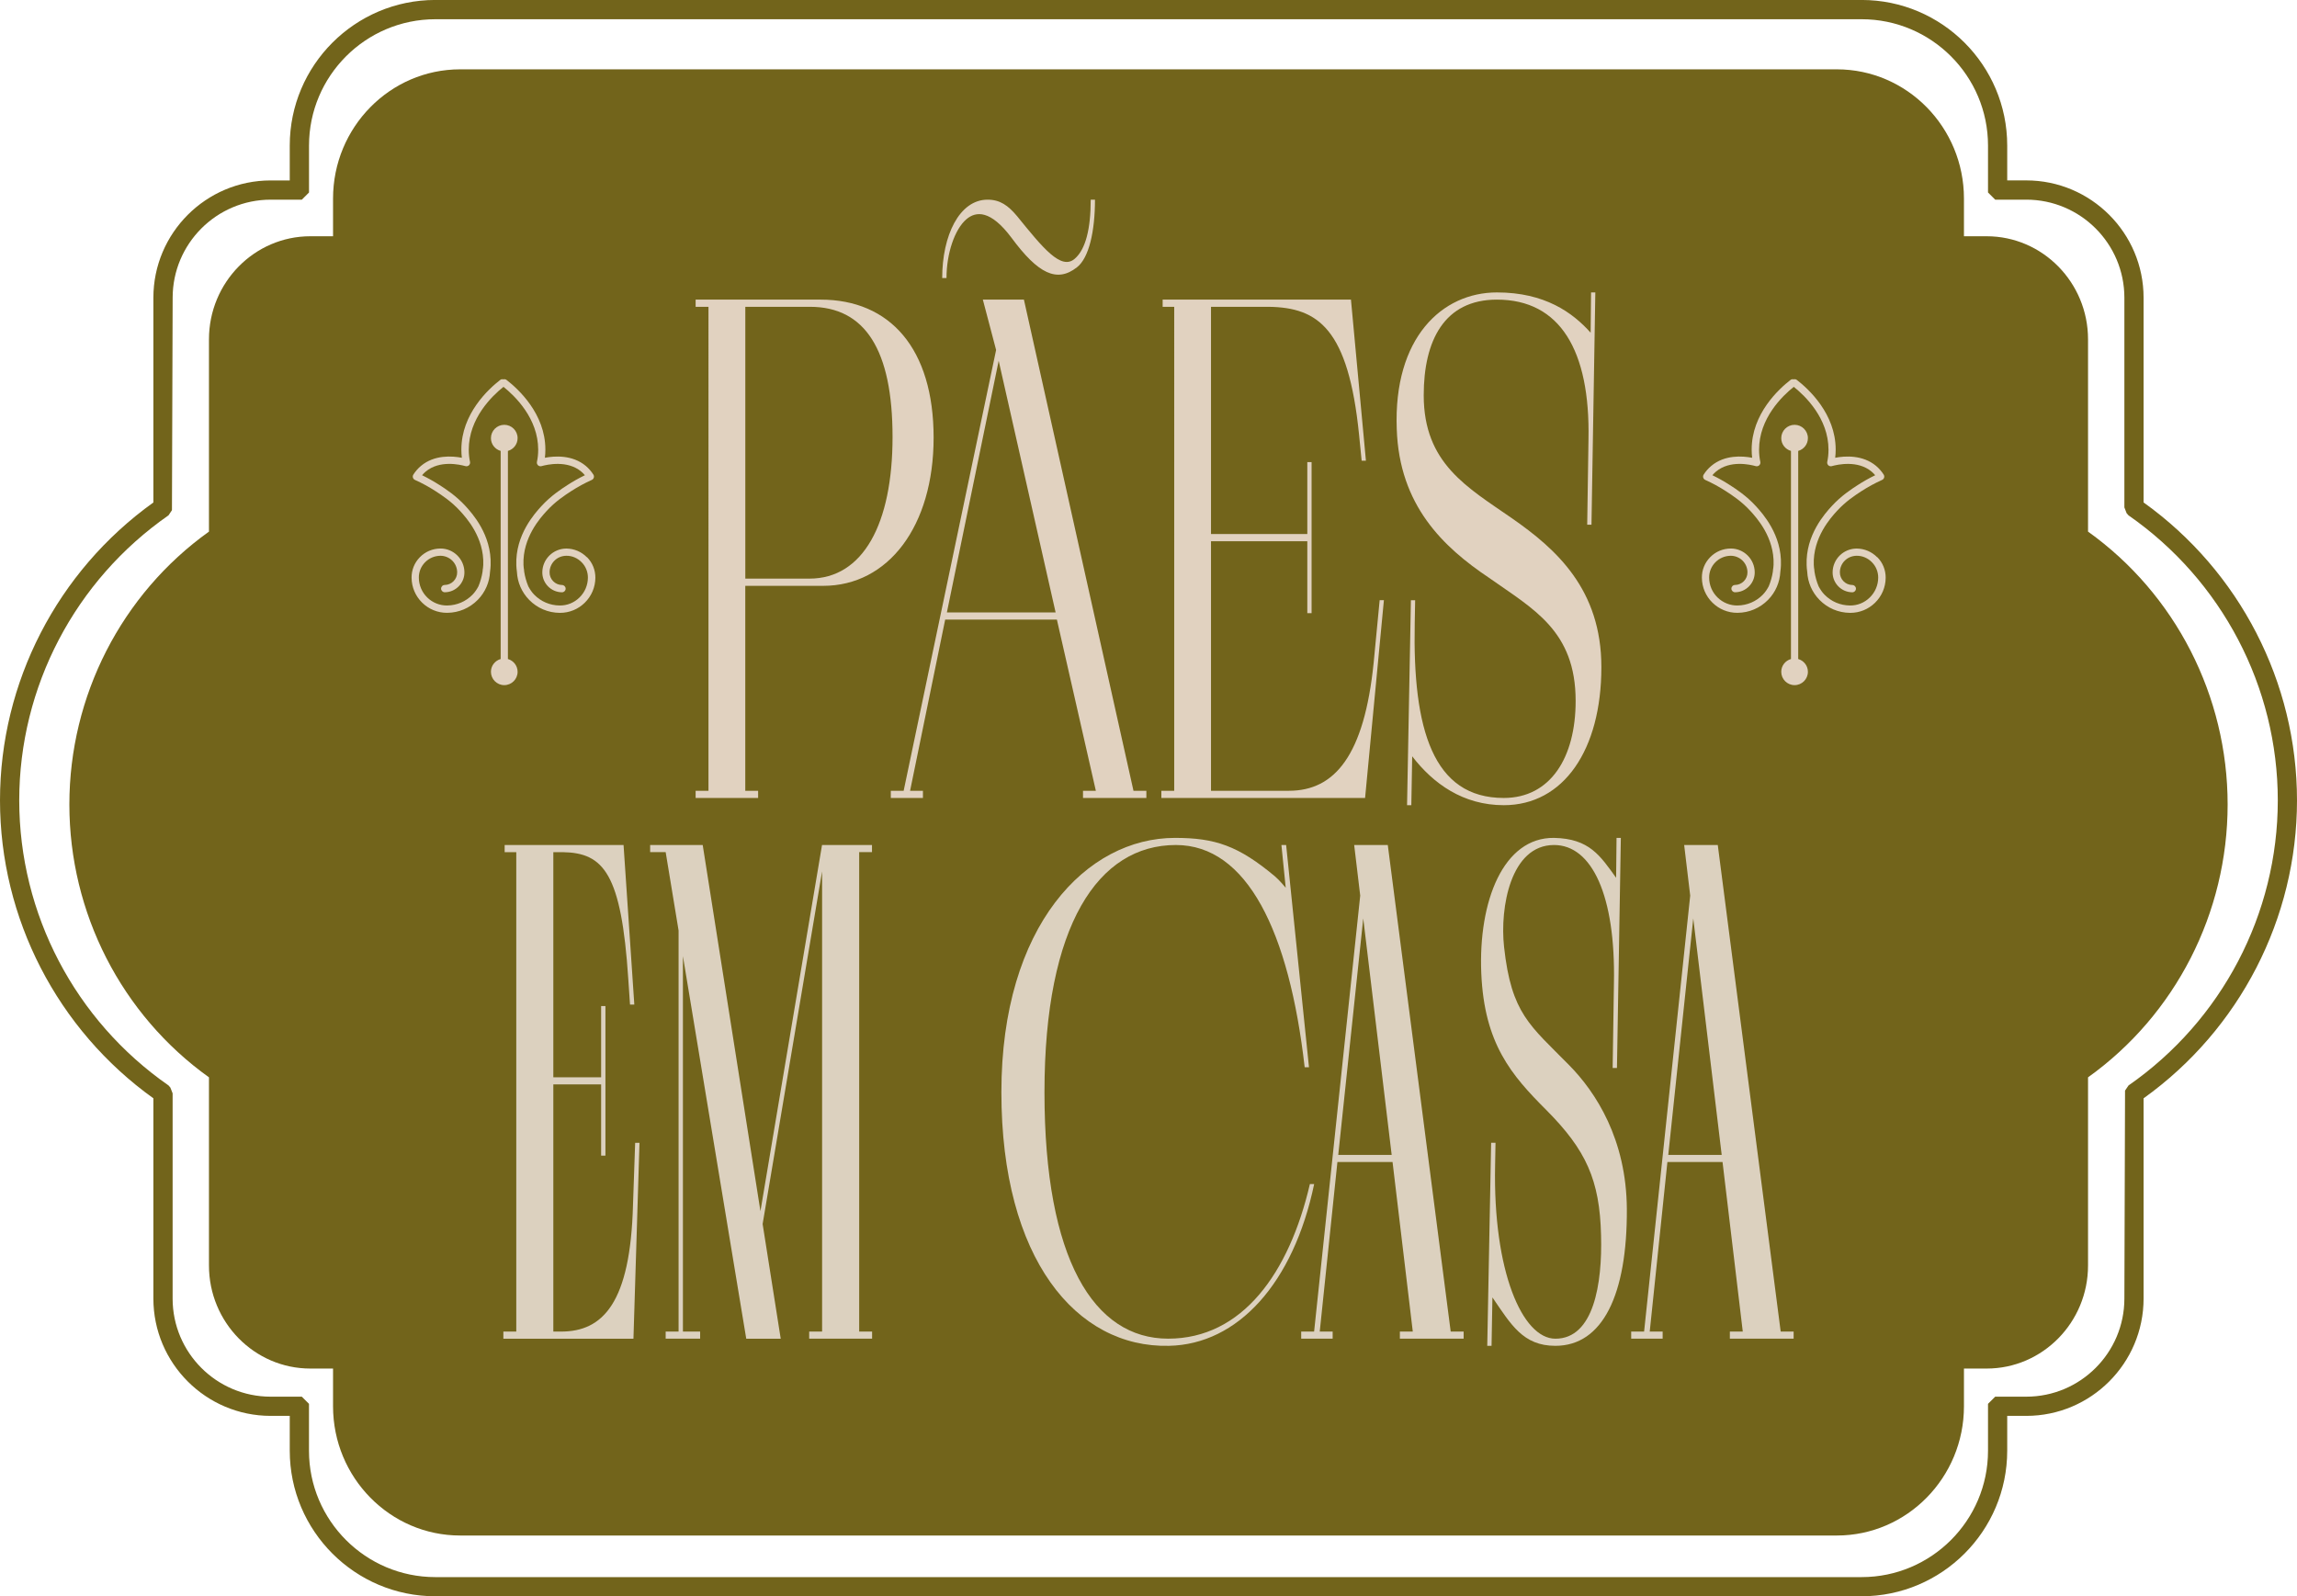
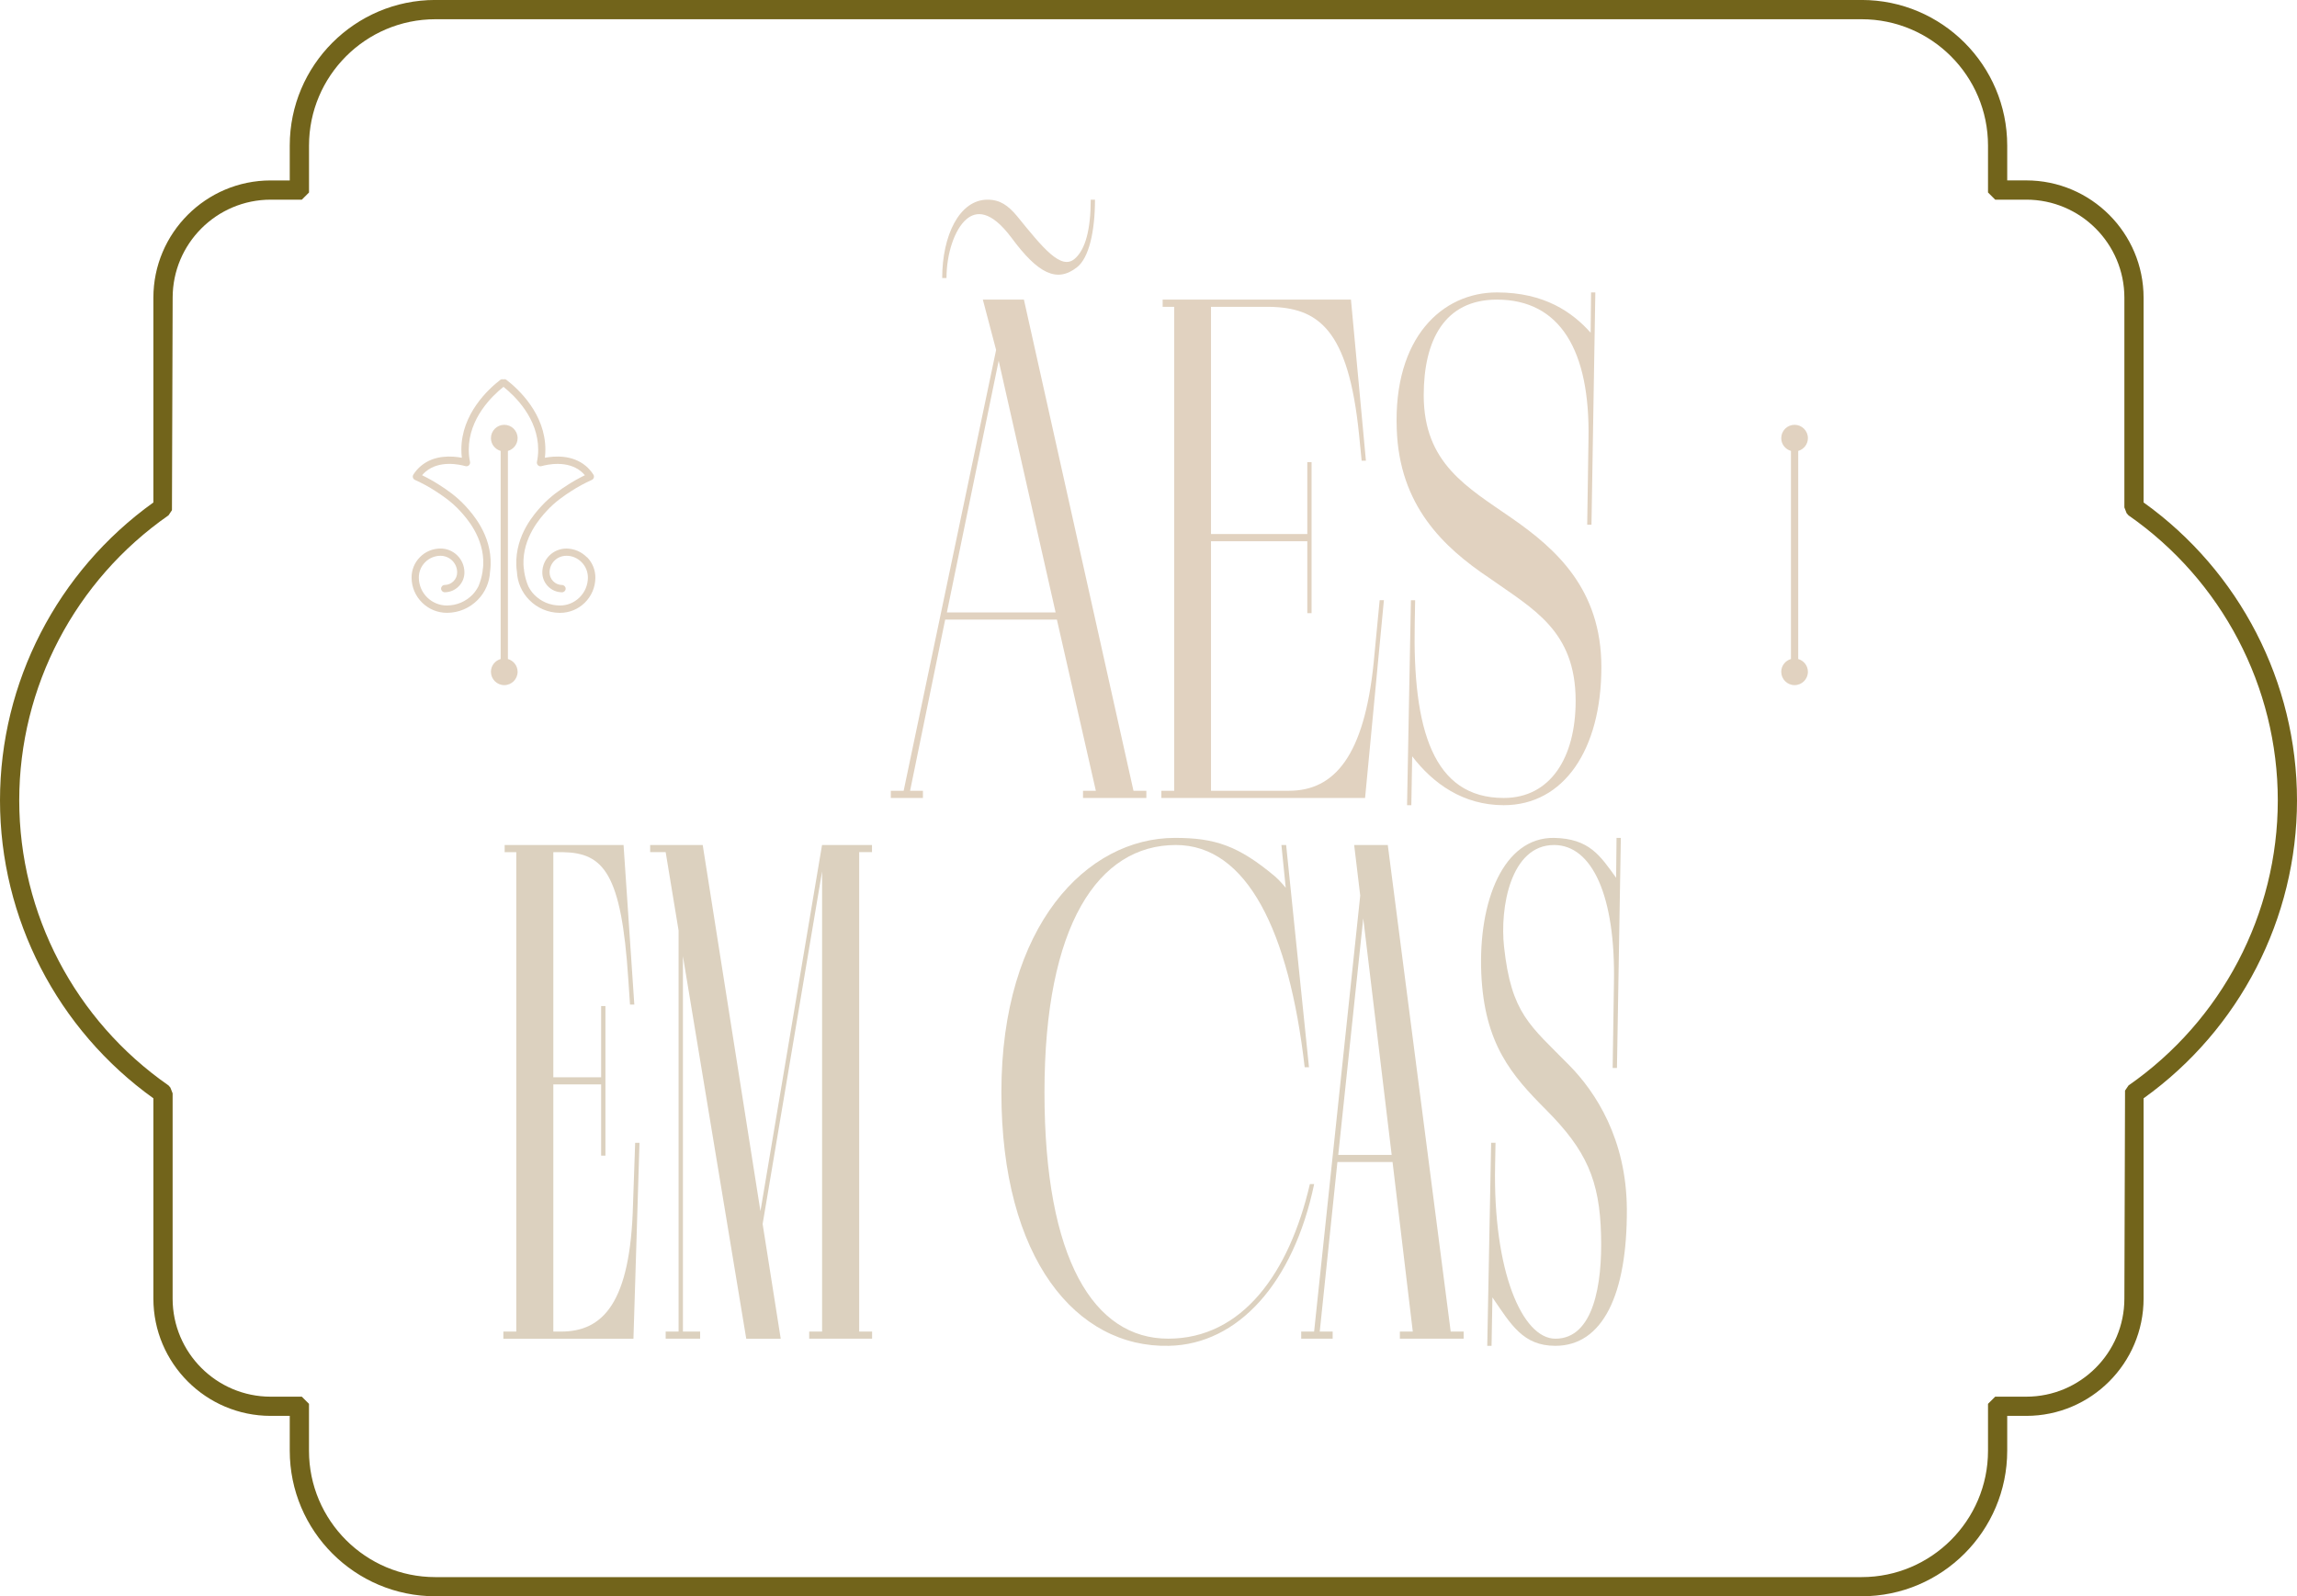
<svg xmlns="http://www.w3.org/2000/svg" id="Layer_2" data-name="Layer 2" viewBox="0 0 661.63 459.79">
  <defs>
    <style>      .cls-1 {        fill: #e1d2c0;      }      .cls-1, .cls-2, .cls-3 {        stroke-width: 0px;      }      .cls-2 {        fill: #dcd1bf;      }      .cls-3 {        fill: #72641b;      }    </style>
  </defs>
  <g id="Layer_1-2" data-name="Layer 1">
-     <path class="cls-3" d="M132.54,19.97h396.55c20.19,0,36.61,16.7,36.61,37.22v10.86h6.54c16.1,0,29.2,13.32,29.2,29.69v55.38c25.19,18.02,40.21,47.35,40.21,78.59s-15.01,60.58-40.21,78.6v54.2c0,16.37-13.1,29.68-29.2,29.68h-6.54v10.87c0,20.52-16.42,37.22-36.61,37.22H132.54c-20.18,0-36.61-16.7-36.61-37.22v-10.87h-6.54c-16.1,0-29.2-13.31-29.2-29.68v-54.2c-25.18-18.02-40.21-47.35-40.21-78.6s15.02-60.57,40.21-78.59v-55.38c0-16.37,13.1-29.69,29.2-29.69h6.54v-10.86c0-20.52,16.43-37.22,36.61-37.22Z" />
    <path class="cls-3" d="M83.46,41.93v10.04h-5.49c-18.64,0-33.79,15.16-33.79,33.79v58.97C16.5,164.55,0,196.56,0,230.53s16.5,65.99,44.18,85.82v57.68c0,18.63,15.16,33.79,33.79,33.79h5.49v10.03c0,23.12,18.81,41.93,41.93,41.93h410.84c23.12,0,41.93-18.81,41.93-41.93v-10.03h5.49c18.63,0,33.79-15.16,33.79-33.79v-57.68c27.69-19.83,44.19-51.84,44.19-85.82s-16.5-65.99-44.19-85.81v-58.97c0-18.63-15.16-33.79-33.79-33.79h-5.49v-10.04c0-23.12-18.81-41.93-41.93-41.93H125.39c-23.12,0-41.93,18.81-41.93,41.93ZM328.86,5.54h207.38c20.06,0,36.39,16.32,36.39,36.39v13.51l2.07,2.07h8.96c15.58,0,28.25,12.67,28.25,28.25v60.4l.65,1.67.54.61c26.92,18.73,43,49.42,43,82.1s-16.08,63.38-43,82.11l-1,1.48-.19,59.91c0,15.58-12.67,28.25-28.25,28.25h-8.96l-2.07,2.06v13.52c0,20.06-16.33,36.39-36.39,36.39H125.39c-20.06,0-36.39-16.32-36.39-36.39v-13.52l-2.07-2.06h-8.96c-15.58,0-28.25-12.67-28.25-28.25v-59.12l-.65-1.67-.53-.61c-26.92-18.72-43-49.42-43-82.11s16.08-63.37,43-82.1l.99-1.48.2-61.19c0-15.58,12.67-28.25,28.25-28.25h8.96l2.07-2.07v-13.51c0-20.06,16.33-36.39,36.39-36.39h203.46Z" />
    <g>
-       <path class="cls-1" d="M268.92,126.07c0,25.48-13.07,42.67-31.81,42.67h-22.44v59.03h3.7v2.07h-18v-2.07h3.7V88.37h-3.7v-2.07h36c19.97,0,32.55,14.08,32.55,39.77ZM257.09,125.86c0-25.06-7.89-37.49-23.79-37.49h-18.62v78.29h18.49c15.41,0,23.92-15.74,23.92-40.8Z" />
      <path class="cls-1" d="M330.2,227.77v2.07h-18.25v-2.07h3.7l-11.22-49.3h-32.18l-10.11,49.3h3.7v2.07h-9.25v-2.07h3.7l26.63-126.97-3.82-14.5h11.83l31.56,141.47h3.7ZM272.62,80.09h-1.23c0-12.22,4.93-22.58,13.07-22.58,3.58,0,5.92,1.66,8.51,4.76,7.4,9.11,12.7,15.74,16.64,12.22,3.08-2.69,4.56-8.49,4.56-16.98h1.23c0,9.11-1.73,16.78-5.18,19.47-5.79,4.56-11.22,1.86-18.86-8.49-6.04-8.08-10.23-7.66-12.94-5.39-3.45,2.9-5.79,9.94-5.79,16.98ZM304.06,176.4l-16.4-72.49-14.92,72.49h31.31Z" />
      <path class="cls-1" d="M398.62,172.88l-5.42,56.96h-58.68v-2.07h3.7V88.37h-3.33v-2.07h54.24l4.31,46.4h-1.23l-.74-7.46c-3.08-30.65-11.83-36.66-26.01-36.87h-16.64v65.45h27.74v-20.71h1.23v43.5h-1.23v-20.71h-27.74v71.87h22.44c13.19,0,21.7-10.15,24.41-36.87l1.73-18.02h1.23Z" />
      <path class="cls-1" d="M406.39,172.88h1.23l-.12,6.63c-.62,30.65,5.3,50.33,25.64,50.33,13.44,0,20.71-11.6,20.71-27.96,0-20.3-12.33-26.51-24.9-35.42-13.31-8.91-25.89-20.92-26.63-42.88-.99-26.31,13.07-39.35,28.85-39.35,13.81,0,21.82,5.8,27,11.6l.12-11.6h1.23l-1.11,66.9h-1.23l.37-24.65c.49-25.48-8.14-40.18-26.38-40.18-15.16,0-21.08,11.81-21.08,27.55,0,19.68,12.58,26.51,25.4,35.42,12.82,8.91,25.77,20.51,25.77,42.88,0,23.82-10.85,39.77-28.11,39.77-11.71,0-20.34-6.21-26.38-14.08l-.25,14.08h-1.23l1.11-59.03Z" />
    </g>
    <g>
      <path class="cls-1" d="M169.05,160.51c-1.56-1.59-3.65-2.48-5.88-2.51-3.84,0-6.92,3.05-6.96,6.82-.02,1.53.57,2.97,1.63,4.06,1.07,1.09,2.51,1.71,4.04,1.72.57,0,1.05-.46,1.05-1.04,0-.58-.46-1.05-1.04-1.06-.97-.01-1.88-.4-2.55-1.09-.68-.69-1.05-1.61-1.04-2.58.01-1.28.52-2.48,1.44-3.38.92-.9,2.13-1.36,3.41-1.37,1.67-.02,3.23.68,4.4,1.88,1.17,1.19,1.8,2.77,1.79,4.44-.02,2.16-.88,4.18-2.42,5.69-1.54,1.51-3.56,2.35-5.74,2.31-2.77-.03-5.36-1.13-7.3-3.11-.71-.72-1.25-1.55-1.71-2.42-.57-1.37-.96-2.77-1.18-4.19-.02-.25-.07-.5-.07-.75,0-.11-.03-.2-.06-.3-.03-.31-.07-.63-.08-.94-.29-7.89,4.94-13.62,6.66-15.5,2.54-2.78,5.28-4.56,7.1-5.74,1.88-1.22,3.88-2.3,5.92-3.22.28-.12.49-.36.58-.66.09-.29.04-.61-.12-.87-.62-.96-1.36-1.8-2.2-2.51-3.86-3.22-8.95-2.88-11.77-2.34.09-.76.14-1.54.14-2.36,0-10.31-7.82-17.46-11.19-20.06-.27-.21-.6-.25-.91-.16-.31-.08-.64-.05-.91.16-3.36,2.6-11.19,9.75-11.19,20.06,0,.81.05,1.59.14,2.36-2.82-.54-7.92-.89-11.77,2.34-.85.71-1.59,1.55-2.2,2.51-.16.26-.21.57-.12.87.09.29.3.53.58.66,2.05.92,4.04,2,5.93,3.23,1.81,1.18,4.55,2.95,7.09,5.73,1.72,1.88,6.96,7.6,6.66,15.5-.01.32-.05.63-.08.94-.03.1-.06.19-.06.3,0,.26-.05.5-.07.75-.22,1.42-.61,2.82-1.18,4.19-.46.87-1.01,1.7-1.71,2.42-1.94,1.98-4.53,3.08-7.3,3.11-2.09.04-4.2-.8-5.74-2.31-1.54-1.51-2.4-3.53-2.42-5.69-.02-1.67.62-3.25,1.79-4.44,1.17-1.19,2.73-1.86,4.4-1.88,1.21-.02,2.49.47,3.41,1.37.92.9,1.43,2.1,1.44,3.38.01.97-.36,1.88-1.04,2.57-.68.69-1.58,1.08-2.55,1.09-.58,0-1.04.48-1.04,1.06,0,.57.48,1.04,1.05,1.04,1.53,0,2.97-.63,4.04-1.72,1.07-1.09,1.65-2.54,1.63-4.06-.04-3.78-3.12-6.82-6.89-6.82-2.3.02-4.39.91-5.95,2.51-1.56,1.59-2.41,3.7-2.38,5.93.03,2.72,1.11,5.26,3.06,7.17,1.92,1.88,4.44,2.91,7.12,2.91h.11c3.33-.03,6.44-1.36,8.78-3.74,2.15-2.2,3.38-5.05,3.53-8.1.09-.63.14-1.26.17-1.89.32-8.75-5.35-14.95-7.21-16.99-2.72-2.98-5.71-4.92-7.51-6.08-1.61-1.04-3.3-1.99-5.03-2.83.33-.39.68-.74,1.06-1.06,3.98-3.33,9.76-2.03,11.44-1.56.35.1.74,0,1-.24.27-.25.39-.63.31-.99-.24-1.12-.36-2.27-.36-3.51,0-9.03,6.72-15.49,10-18.1,3.28,2.62,10,9.07,10,18.1,0,1.24-.12,2.39-.36,3.51-.08.36.04.73.31.99.27.25.65.34,1,.24,1.68-.47,7.46-1.76,11.44,1.56.38.32.74.67,1.06,1.06-1.73.84-3.42,1.79-5.04,2.84-1.79,1.16-4.78,3.1-7.5,6.08-1.86,2.04-7.53,8.24-7.21,16.99.02.63.08,1.26.17,1.89.15,3.05,1.38,5.9,3.53,8.1,2.33,2.38,5.45,3.71,8.78,3.74h.11c2.68,0,5.2-1.03,7.12-2.91,1.94-1.9,3.03-4.45,3.06-7.17.02-2.23-.82-4.34-2.38-5.93Z" />
      <path class="cls-1" d="M146.3,189.82v-59.94c1.61-.46,2.79-1.92,2.79-3.68,0-2.12-1.72-3.84-3.84-3.84s-3.84,1.72-3.84,3.84c0,1.76,1.19,3.22,2.8,3.68v59.94c-1.61.46-2.8,1.92-2.8,3.68,0,2.12,1.72,3.84,3.84,3.84s3.84-1.72,3.84-3.84c0-1.76-1.19-3.22-2.79-3.68Z" />
    </g>
    <g>
-       <path class="cls-1" d="M540.71,160.51c-1.56-1.59-3.65-2.48-5.88-2.51-3.84,0-6.92,3.05-6.96,6.82-.02,1.53.57,2.97,1.63,4.06,1.07,1.09,2.51,1.71,4.04,1.72.57,0,1.05-.46,1.05-1.04,0-.58-.46-1.05-1.04-1.06-.97-.01-1.88-.4-2.55-1.09-.68-.69-1.05-1.61-1.04-2.58.01-1.28.52-2.48,1.44-3.38.92-.9,2.13-1.36,3.41-1.37,1.67-.02,3.23.68,4.4,1.88,1.17,1.19,1.8,2.77,1.79,4.44-.02,2.16-.88,4.18-2.42,5.69-1.54,1.51-3.56,2.35-5.74,2.31-2.77-.03-5.36-1.13-7.3-3.11-.71-.72-1.25-1.55-1.71-2.42-.57-1.37-.96-2.77-1.18-4.19-.02-.25-.07-.5-.07-.75,0-.11-.03-.2-.06-.3-.03-.31-.07-.63-.08-.94-.29-7.89,4.94-13.62,6.66-15.5,2.54-2.78,5.28-4.56,7.1-5.74,1.88-1.22,3.88-2.3,5.92-3.22.28-.12.49-.36.58-.66.09-.29.04-.61-.12-.87-.62-.96-1.36-1.8-2.2-2.51-3.86-3.22-8.95-2.88-11.77-2.34.09-.76.14-1.54.14-2.36,0-10.31-7.82-17.46-11.19-20.06-.27-.21-.6-.25-.91-.16-.31-.08-.64-.05-.91.16-3.36,2.6-11.19,9.75-11.19,20.06,0,.81.05,1.59.14,2.36-2.82-.54-7.92-.89-11.77,2.34-.85.71-1.59,1.55-2.2,2.51-.16.26-.21.57-.12.87.09.29.3.53.58.66,2.05.92,4.04,2,5.93,3.23,1.81,1.18,4.55,2.95,7.09,5.73,1.72,1.88,6.96,7.6,6.66,15.5-.01.32-.05.63-.08.94-.03.1-.06.19-.06.3,0,.26-.05.5-.07.75-.22,1.42-.61,2.82-1.18,4.19-.46.87-1.01,1.7-1.71,2.42-1.94,1.98-4.53,3.08-7.3,3.11-2.09.04-4.2-.8-5.74-2.31-1.54-1.51-2.4-3.53-2.42-5.69-.02-1.67.62-3.25,1.79-4.44,1.17-1.19,2.73-1.86,4.4-1.88,1.21-.02,2.49.47,3.41,1.37.92.9,1.43,2.1,1.44,3.38.01.97-.36,1.88-1.04,2.57-.68.69-1.58,1.08-2.55,1.09-.58,0-1.04.48-1.04,1.06,0,.57.48,1.04,1.05,1.04,1.53,0,2.97-.63,4.04-1.72,1.07-1.09,1.65-2.54,1.63-4.06-.04-3.78-3.12-6.82-6.89-6.82-2.3.02-4.39.91-5.95,2.51-1.56,1.59-2.41,3.7-2.38,5.93.03,2.72,1.11,5.26,3.06,7.17,1.92,1.88,4.44,2.91,7.12,2.91h.11c3.33-.03,6.44-1.36,8.78-3.74,2.15-2.2,3.38-5.05,3.53-8.1.09-.63.14-1.26.17-1.89.32-8.75-5.35-14.95-7.21-16.99-2.72-2.98-5.71-4.92-7.51-6.08-1.61-1.04-3.3-1.99-5.03-2.83.33-.39.68-.74,1.06-1.06,3.98-3.33,9.76-2.03,11.44-1.56.35.1.74,0,1-.24.27-.25.39-.63.31-.99-.24-1.12-.36-2.27-.36-3.51,0-9.03,6.72-15.49,10-18.1,3.28,2.62,10,9.07,10,18.1,0,1.24-.12,2.39-.36,3.51-.08.36.04.73.31.99.27.25.65.34,1,.24,1.68-.47,7.46-1.76,11.44,1.56.38.32.74.67,1.06,1.06-1.73.84-3.42,1.79-5.04,2.84-1.79,1.16-4.78,3.1-7.5,6.08-1.86,2.04-7.53,8.24-7.21,16.99.02.63.08,1.26.17,1.89.15,3.05,1.38,5.9,3.53,8.1,2.33,2.38,5.45,3.71,8.78,3.74h.11c2.68,0,5.2-1.03,7.12-2.91,1.94-1.9,3.03-4.45,3.06-7.17.02-2.23-.82-4.34-2.38-5.93Z" />
      <path class="cls-1" d="M517.96,189.82v-59.94c1.61-.46,2.79-1.92,2.79-3.68,0-2.12-1.72-3.84-3.84-3.84s-3.84,1.72-3.84,3.84c0,1.76,1.19,3.22,2.8,3.68v59.94c-1.61.46-2.8,1.92-2.8,3.68,0,2.12,1.72,3.84,3.84,3.84s3.84-1.72,3.84-3.84c0-1.76-1.19-3.22-2.79-3.68Z" />
    </g>
    <g>
      <path class="cls-2" d="M184.2,329.16l-1.74,56.43h-37.47v-2.05h3.72v-138.09h-3.35v-2.05h34.25l3.1,45.96h-1.24l-.5-7.39c-1.99-30.37-7.07-36.32-18.86-36.52h-2.73v64.84h13.77v-20.52h1.24v43.09h-1.24v-20.52h-13.77v71.2h2.23c12.04,0,19.98-8.21,20.72-36.52l.62-17.85h1.24Z" />
      <path class="cls-2" d="M247.48,245.44v138.09h3.72v2.05h-18.12v-2.05h3.72v-132.55l-17.13,101.57,5.21,33.04h-9.93l-18.24-110.19v108.13h4.96v2.05h-9.93v-2.05h3.72v-115.52l-3.72-22.57h-4.47v-2.05h15.14l16.63,105.47,17.74-105.47h14.39v2.05h-3.72Z" />
      <path class="cls-2" d="M378.53,341.06c-5.96,28.52-21.96,46.17-41.82,46.58-26.68.62-48.27-25.03-48.27-73.05s24.57-73.25,50.01-73.25c11.54,0,18.24,2.26,28.79,11.08,1.24,1.03,3.1,3.28,3.1,3.28l-1.24-12.31h1.36l6.58,64.02h-1.24c-4.47-39.19-16.63-64.02-37.1-64.02-22.34,0-37.85,22.98-37.85,71.2s14.27,70.99,35.62,70.99,34.87-18.88,40.83-44.53h1.24Z" />
      <path class="cls-2" d="M421.59,383.53v2.05h-18.37v-2.05h3.72l-5.83-48.84h-15.88l-5.09,48.84h3.72v2.05h-9.06v-2.05h3.72l13.28-125.57-1.74-14.57h9.68l18.12,140.14h3.72ZM400.86,332.65l-8.19-68.12-7.2,68.12h15.39Z" />
      <path class="cls-2" d="M429.53,329.16h1.24l-.12,6.57c-.62,30.37,7.82,49.86,17.37,49.86,11.04,0,13.53-15.8,13.15-29.75-.37-16-4.34-24.62-15.76-36.11-10.05-10.05-17.87-19.08-18.74-39.4-.87-20.72,6.33-39.19,20.97-38.99,10.18.21,13.28,5.13,17.87,11.49l.12-11.49h1.24l-1.12,66.28h-1.24l.37-24.42c.5-25.24-6.33-39.81-17.25-39.81-12.53,0-15.64,18.06-14.4,29.34,2.11,19.29,7.45,22.57,18.74,34.06,7.69,7.8,16.5,21.34,16.63,41.45.12,24.62-6.95,39.4-20.6,39.4-9.31,0-12.78-6.15-18.12-13.95l-.25,13.95h-1.24l1.12-58.48Z" />
-       <path class="cls-2" d="M516.64,383.53v2.05h-18.37v-2.05h3.72l-5.83-48.84h-15.88l-5.09,48.84h3.72v2.05h-9.06v-2.05h3.72l13.28-125.57-1.74-14.57h9.68l18.12,140.14h3.72ZM495.92,332.65l-8.19-68.12-7.2,68.12h15.39Z" />
    </g>
  </g>
</svg>